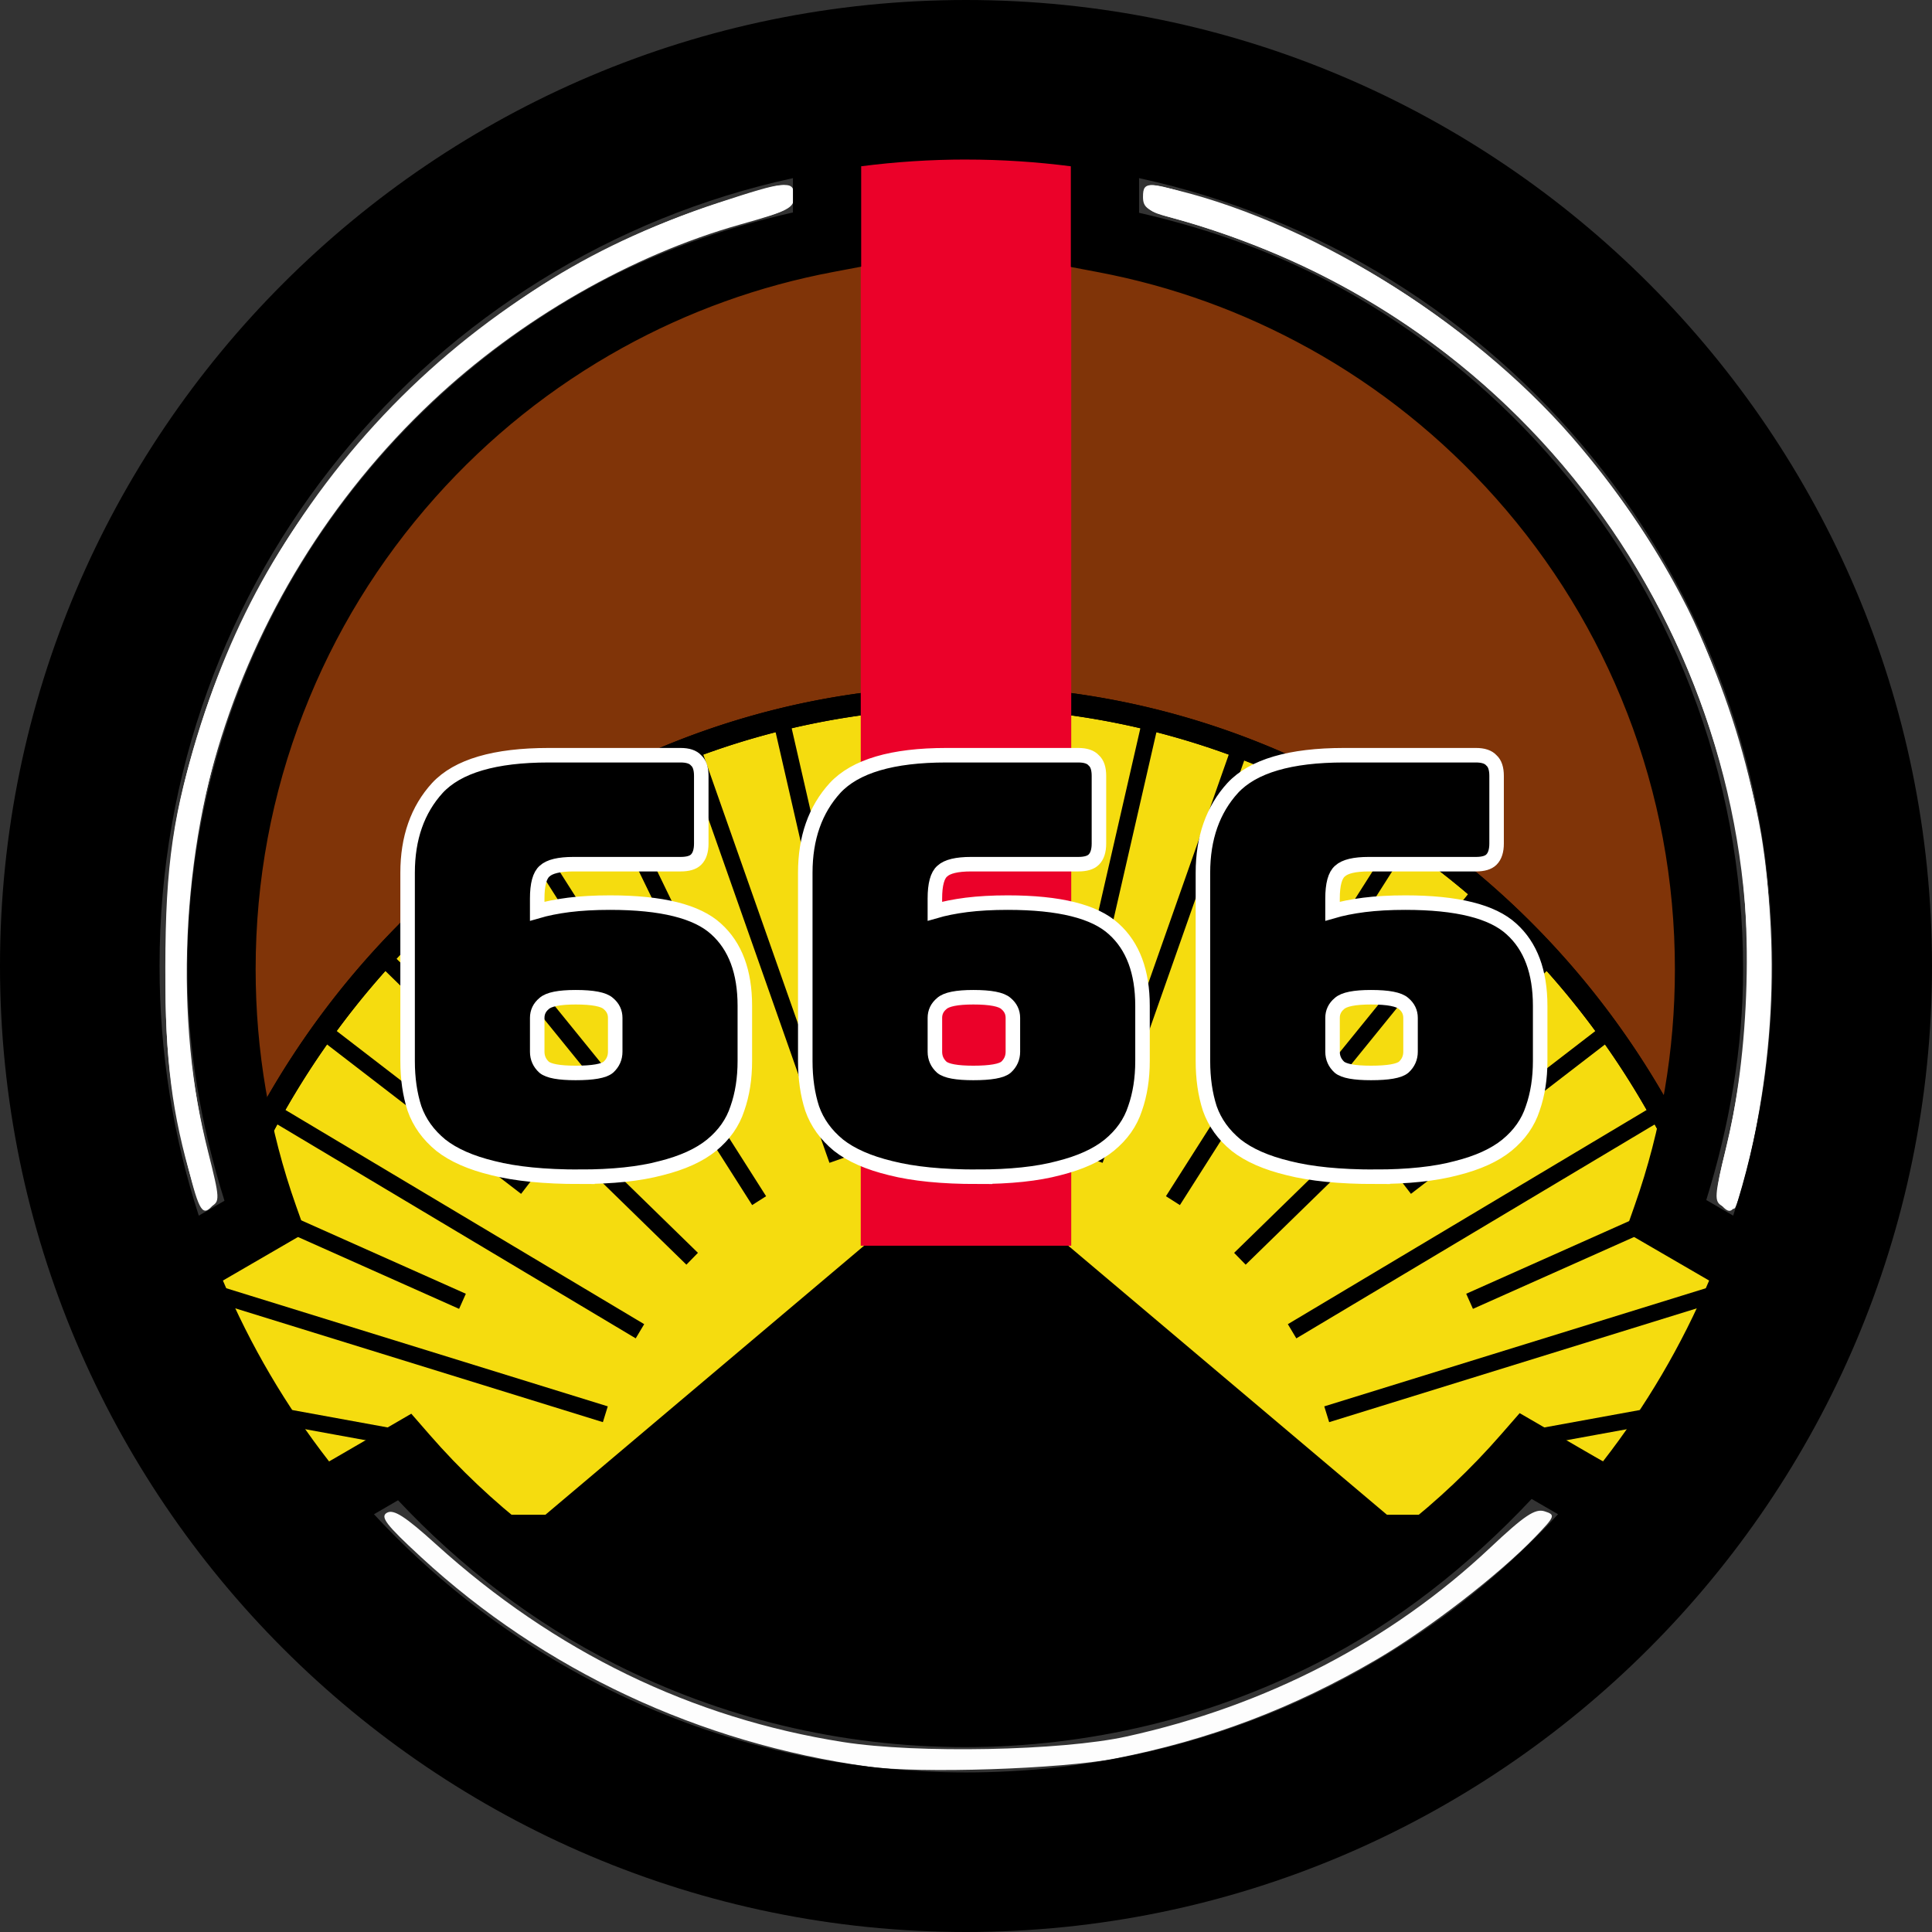
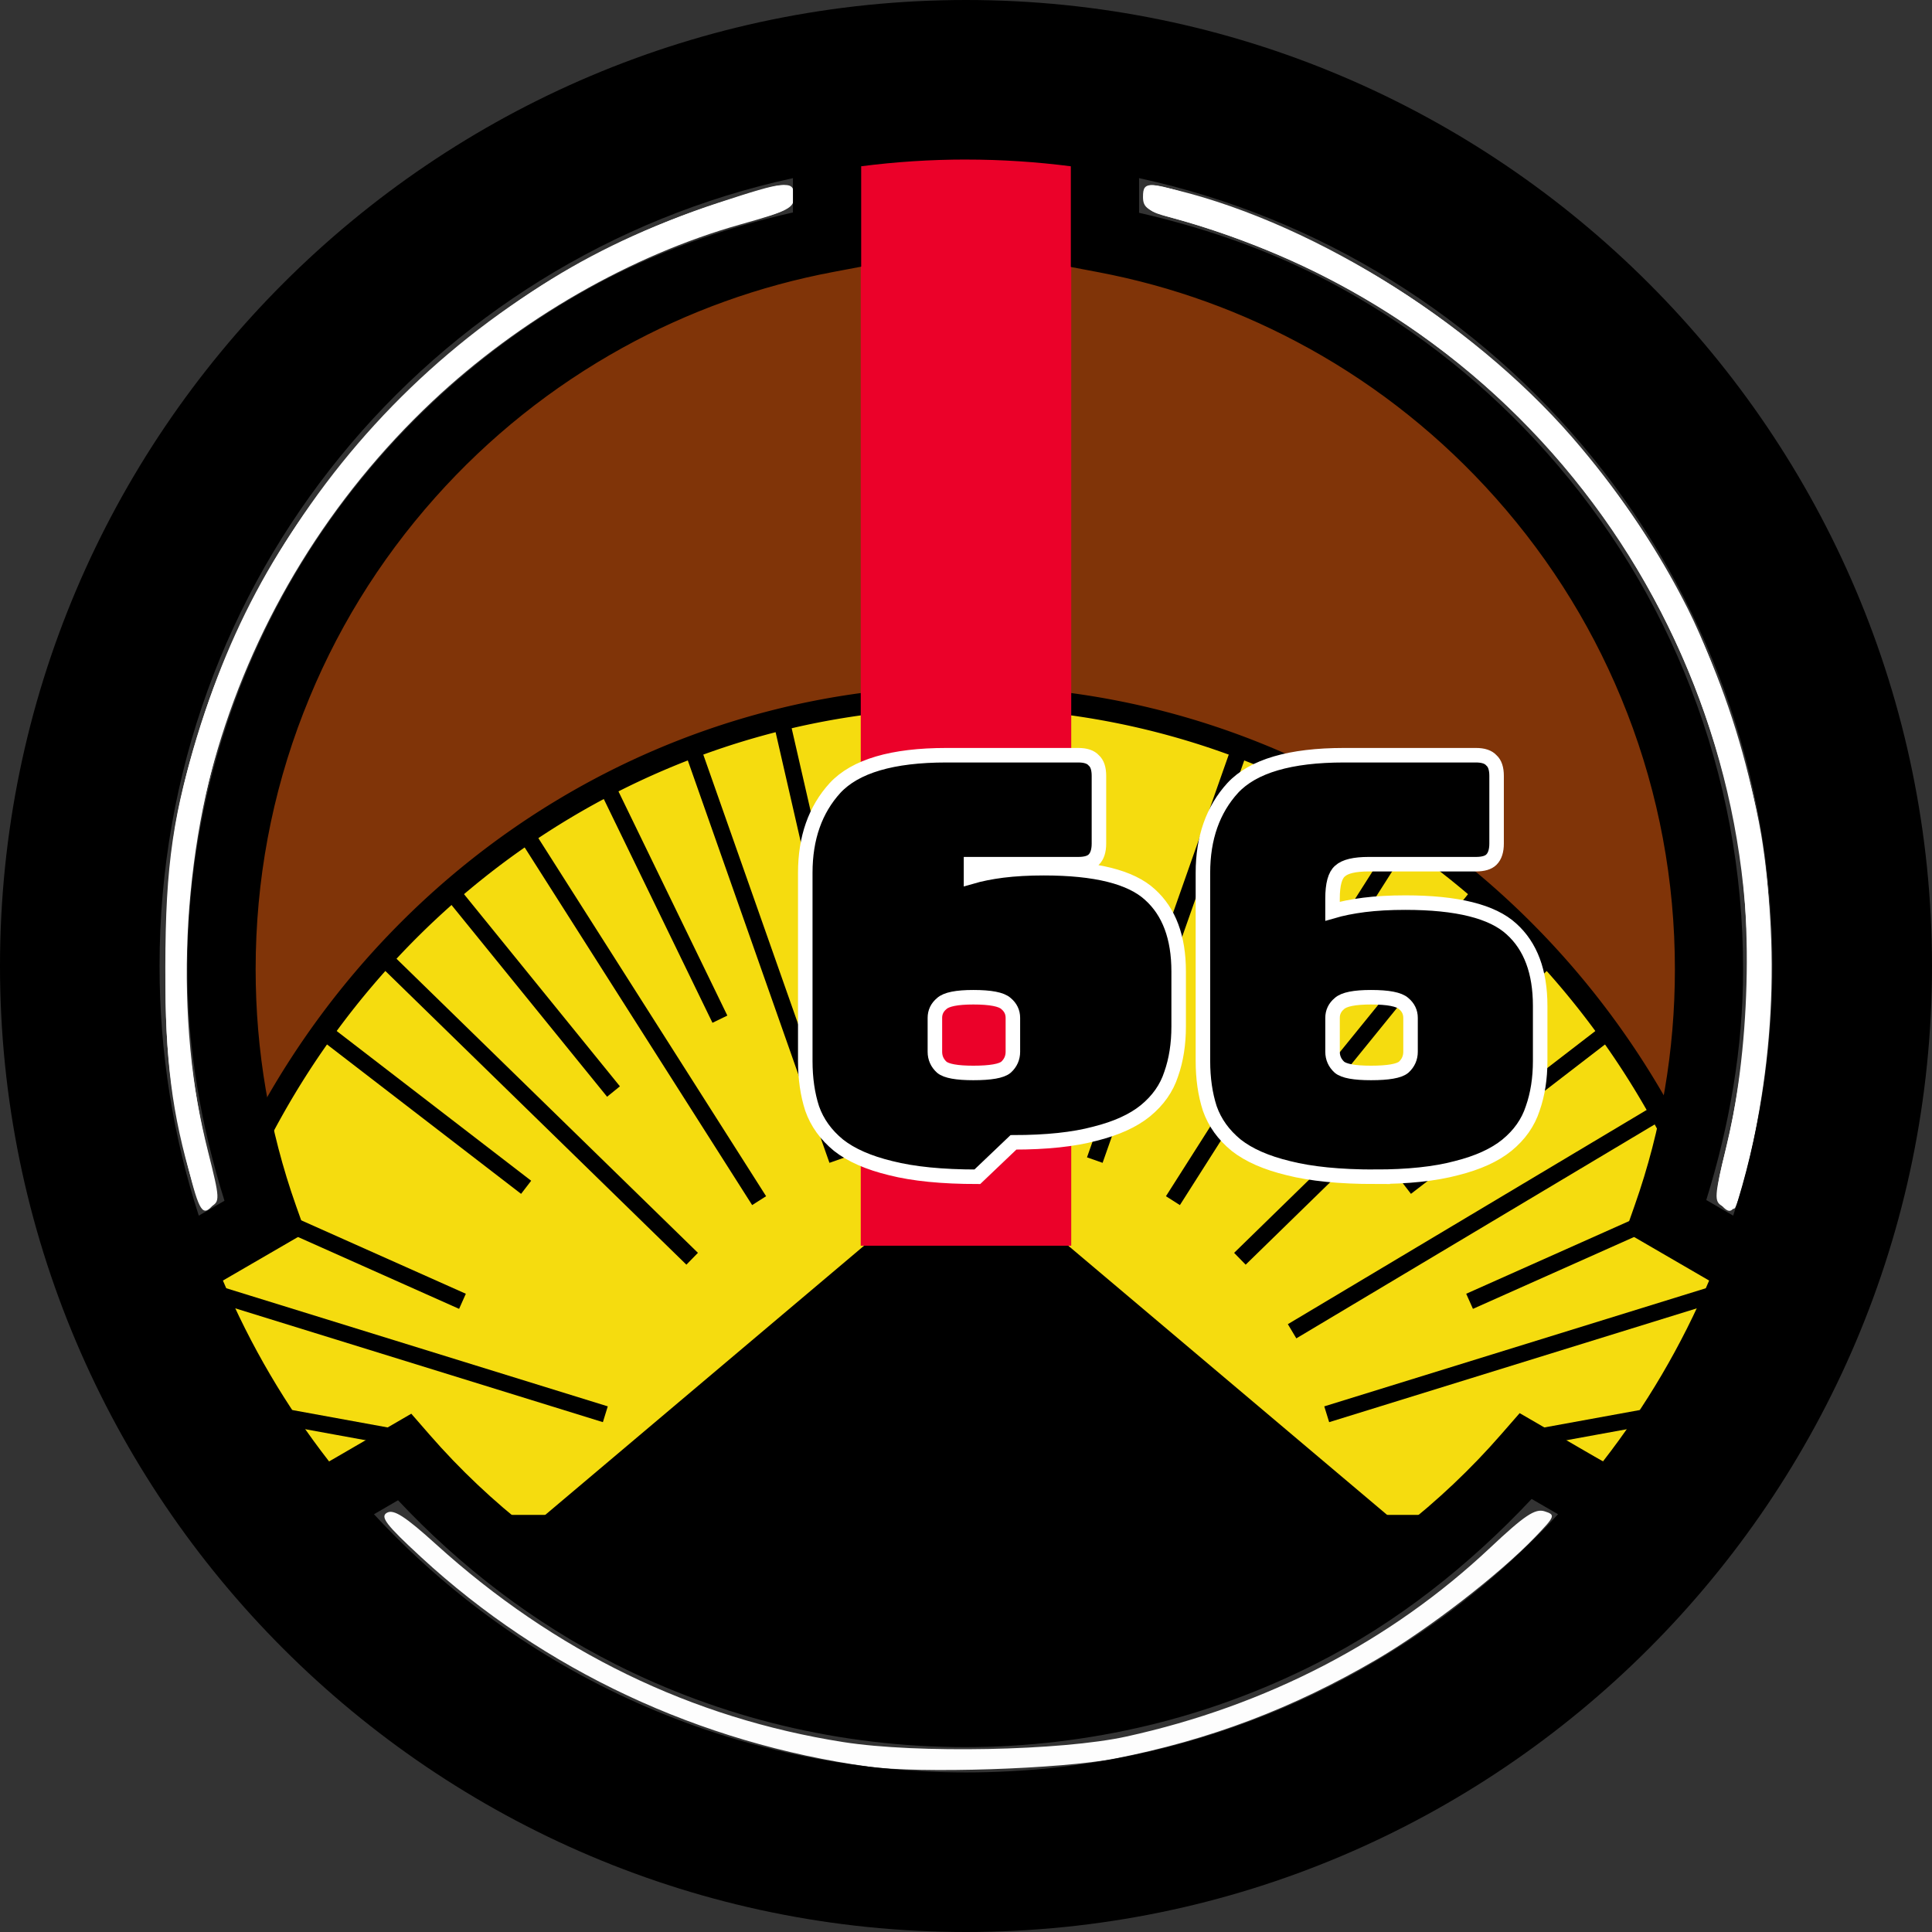
<svg xmlns="http://www.w3.org/2000/svg" id="svg9950" version="1.1" viewBox="0 0 133.098 133.098" height="133.098mm" width="133.098mm">
  <rect x="0" y="0" width="133.098" height="133.098" fill="#333333" stroke="none" />
  <defs id="defs9944">
    <clipPath id="clipPath64267" clipPathUnits="userSpaceOnUse">
      <path id="path64269" d="m -164.474,618.919 c -24.939,-6.193 -47.34,-26.666 -65.222,-59.609 -3.711,-6.836 -6.955,-12.43 -7.209,-12.43 -0.254,0 -3.141,2.763 -6.416,6.139 -3.275,3.377 -6.074,6.139 -6.22,6.139 -1.042,0 -15.89,-44.971 -15.89,-48.127 0,-0.35 2.8,-3.58 6.222,-7.179 3.422,-3.598 6.278,-6.612 6.347,-6.698 0.069,-0.085 -0.957,-6.069 -2.28,-13.296 -4.056,-22.161 -5.425,-41.318 -4.913,-68.755 0.35,-18.758 0.915,-27.191 2.586,-38.585 6.957,-47.439 20.741,-84.329 42.295,-113.196 11.652,-15.605 29.622,-29.78 43.503,-34.316 l 5.793,-1.893 v -14.097 -14.097 l 5.275,-0.986 c 6.669,-1.247 16.147,-1.243 21.973,0.008 l 4.506,0.968 v 14.367 c 0,13.066 0.147,14.367 1.623,14.367 3.418,0 18.349,7.875 25.748,13.578 29.524,22.763 51.861,66.562 61.842,121.265 6.907,37.853 6.933,82.125 0.07,120.288 -1.393,7.749 -2.452,14.19 -2.353,14.314 0.099,0.124 2.981,3.12 6.403,6.658 3.422,3.538 6.222,6.765 6.222,7.171 0,2.278 -6.859,24.714 -10.88,35.589 l -4.686,12.673 -6.652,-6.447 -6.652,-6.447 -6.333,11.922 c -15.077,28.385 -34.658,48.48 -55.687,57.148 -10.388,4.282 -29.198,5.999 -39.016,3.561 z" style="fill:#0b45a1;fill-opacity:1;fill-rule:evenodd;stroke:none;stroke-width:2.169;stroke-linecap:round;paint-order:stroke fill markers" />
    </clipPath>
    <clipPath id="clipPath64271" clipPathUnits="userSpaceOnUse">
      <path id="path64273" d="m -164.328,233.739 c -24.682,6.194 -46.853,26.67 -64.551,59.618 -3.673,6.837 -6.883,12.432 -7.135,12.432 -0.251,0 -3.109,-2.763 -6.35,-6.14 -3.241,-3.377 -6.011,-6.14 -6.156,-6.14 -1.031,0 -15.726,44.978 -15.726,48.135 0,0.35 2.771,3.581 6.158,7.18 3.387,3.599 6.214,6.613 6.282,6.699 0.068,0.085 -0.948,6.07 -2.257,13.298 -4.014,22.164 -5.369,41.324 -4.862,68.766 0.346,18.761 0.906,27.196 2.56,38.591 6.886,47.447 20.528,84.343 41.86,113.214 11.532,15.607 29.317,29.784 43.055,34.321 l 5.733,1.893 v 14.099 14.099 l 5.221,0.986 c 6.601,1.247 15.981,1.243 21.747,-0.008 l 4.459,-0.968 v -14.369 c 0,-13.068 0.145,-14.369 1.606,-14.369 3.382,0 18.161,-7.876 25.483,-13.581 29.22,-22.766 51.327,-66.573 61.206,-121.284 6.836,-37.859 6.861,-82.138 0.069,-120.307 -1.379,-7.75 -2.427,-14.193 -2.329,-14.316 0.098,-0.124 2.95,-3.12 6.337,-6.659 3.387,-3.539 6.158,-6.766 6.158,-7.172 0,-2.278 -6.788,-24.718 -10.768,-35.595 l -4.638,-12.675 -6.584,6.448 -6.584,6.448 -6.267,-11.924 c -14.922,-28.389 -34.302,-48.487 -55.114,-57.157 -10.281,-4.283 -28.898,-6 -38.615,-3.562 z" style="fill:#0b45a1;fill-opacity:1;fill-rule:evenodd;stroke:none;stroke-width:2.158;stroke-linecap:round;paint-order:stroke fill markers" />
    </clipPath>
    <clipPath id="clipPath64275" clipPathUnits="userSpaceOnUse">
      <path id="path64277" d="m 117.128,188.702 c -11.8,-1.638 -22.399,-7.055 -30.861,-15.771 -1.756,-1.809 -3.291,-3.289 -3.411,-3.289 -0.12,0 -1.486,0.731 -3.036,1.624 -1.55,0.893 -2.874,1.624 -2.943,1.624 -0.493,0 -7.519,-11.899 -7.519,-12.734 0,-0.093 1.325,-0.947 2.944,-1.899 1.619,-0.952 2.971,-1.75 3.003,-1.772 0.033,-0.023 -0.453,-1.606 -1.079,-3.518 -1.919,-5.863 -2.567,-10.932 -2.324,-18.191 0.166,-4.963 0.433,-7.194 1.224,-10.209 3.292,-12.552 9.814,-22.312 20.012,-29.95 5.513,-4.129 14.016,-7.879 20.584,-9.079 l 2.741,-0.501 v -3.73 -3.73 l 2.496,-0.261 c 3.156,-0.33 7.64,-0.329 10.397,0.002 l 2.132,0.256 v 3.801 c 0,3.457 0.07,3.801 0.768,3.801 1.617,0 8.682,2.083 12.183,3.593 13.97,6.023 24.539,17.611 29.261,32.085 3.268,10.015 3.28,21.729 0.033,31.826 -0.659,2.05 -1.16,3.755 -1.113,3.787 0.047,0.033 1.41,0.825 3.03,1.762 1.619,0.936 2.944,1.79 2.944,1.897 0,0.603 -3.245,6.539 -5.148,9.416 l -2.217,3.353 -3.147,-1.706 -3.147,-1.706 -2.996,3.154 c -7.134,7.51 -16.399,12.827 -26.349,15.12 -4.915,1.133 -13.816,1.587 -18.461,0.942 z" style="fill:#0b45a1;fill-opacity:1;fill-rule:evenodd;stroke:none;stroke-width:0.767;stroke-linecap:round;paint-order:stroke fill markers" />
    </clipPath>
    <clipPath id="clipPath64301" clipPathUnits="userSpaceOnUse">
      <path id="path64303" d="m 117.128,187.909 c -11.8,-1.584 -22.399,-6.821 -30.861,-15.248 -1.756,-1.749 -3.291,-3.18 -3.411,-3.18 -0.12,0 -1.486,0.707 -3.036,1.57 -1.55,0.864 -2.874,1.57 -2.943,1.57 -0.493,0 -7.519,-11.504 -7.519,-12.311 0,-0.089 1.325,-0.916 2.944,-1.836 1.619,-0.92 2.971,-1.691 3.003,-1.713 0.033,-0.022 -0.453,-1.552 -1.079,-3.401 -1.919,-5.669 -2.567,-10.569 -2.324,-17.588 0.166,-4.798 0.433,-6.956 1.224,-9.87 3.292,-12.135 9.814,-21.572 20.012,-28.956 5.513,-3.992 14.016,-7.618 20.584,-8.778 l 2.741,-0.484 v -3.606 -3.606 l 2.496,-0.252 c 3.156,-0.319 7.64,-0.318 10.397,0.002 l 2.132,0.248 v 3.675 c 0,3.342 0.07,3.675 0.768,3.675 1.617,0 8.682,2.014 12.183,3.473 13.97,5.823 24.539,17.027 29.261,31.02 3.268,9.683 3.28,21.008 0.033,30.77 -0.659,1.982 -1.16,3.63 -1.113,3.662 0.047,0.032 1.41,0.798 3.03,1.703 1.619,0.905 2.944,1.73 2.944,1.834 0,0.583 -3.245,6.322 -5.148,9.104 l -2.217,3.242 -3.147,-1.649 -3.147,-1.649 -2.996,3.05 c -7.134,7.261 -16.399,12.401 -26.349,14.619 -4.915,1.095 -13.816,1.535 -18.461,0.911 z" style="fill:#0b45a1;fill-opacity:1;fill-rule:evenodd;stroke:none;stroke-width:0.755;stroke-linecap:round;paint-order:stroke fill markers" />
    </clipPath>
  </defs>
  <g transform="translate(-57.427,-70.189)" id="layer1">
-     <path transform="matrix(0.265,0,0,0.265,57.427,70.189)" id="path901" d="" style="fill:#ffffff;fill-opacity:0.992;fill-rule:evenodd;stroke-width:5.399" />
    <path transform="matrix(0.265,0,0,0.265,57.427,70.189)" id="path940" d="m 225.714,459.257 c -43.865,-6.088 -84.333,-25.036 -116.194,-54.403 -9.14,-8.425 -10.776,-10.552 -8.914,-11.593 1.738,-0.973 4.768,0.979 12.765,8.221 30.82,27.914 66.482,45.225 105.894,51.405 19.138,3.001 56.728,2.26 73.592,-1.45 36.423,-8.013 68.678,-24.753 94.504,-49.047 8.956,-8.425 11.722,-10.278 14.175,-9.499 2.898,0.92 2.777,1.25 -2.459,6.697 -9.413,9.794 -27.708,23.926 -41.177,31.808 -21.703,12.7 -43.491,20.953 -68.007,25.758 -14.071,2.758 -50.792,3.961 -64.18,2.103 z" style="fill:#ffffff;fill-opacity:0.992;fill-rule:evenodd;stroke-width:5.399" />
    <path transform="matrix(0.265,0,0,0.265,57.427,70.189)" id="path979" d="m 447.253,312.99 c -1.287,-1.551 -1.019,-4.568 1.172,-13.214 6.593,-26.009 7.56,-61.935 2.339,-86.919 -16.022,-76.671 -70.564,-135.233 -145.302,-156.012 -7.107,-1.976 -8.321,-2.8 -8.321,-5.651 0,-4.369 1.288,-4.265 18.945,1.518 52.673,17.254 97.837,56.125 122.724,105.622 7.698,15.31 16.162,41.414 19.07,58.808 4.493,26.884 2.618,63.862 -4.546,89.643 -2.385,8.584 -3.317,9.535 -6.081,6.205 z" style="fill:#ffffff;fill-opacity:0.992;fill-rule:evenodd;stroke-width:5.399" />
    <path transform="matrix(0.265,0,0,0.265,57.427,70.189)" id="path1135" d="m 48.851,303.214 c -5.142,-20.694 -6.401,-34.082 -5.587,-59.392 0.593,-18.416 1.579,-27.262 4.346,-38.981 16.976,-71.892 69.498,-129.309 139.159,-152.128 17.674,-5.79 18.945,-5.89 18.945,-1.496 0,2.942 -1.198,3.678 -9.643,5.922 C 133.544,73.756 80.709,123.38 59.374,185.529 47.031,221.484 45.122,265.09 54.325,300.866 c 1.943,7.553 2.259,10.943 1.147,12.283 -2.767,3.334 -3.656,2 -6.621,-9.935 z" style="fill:#ffffff;fill-opacity:0.992;fill-rule:evenodd;stroke-width:5.399" />
    <path id="path1016" d="m 117.102,189.112 c -11.8,-1.638 -22.399,-7.055 -30.861,-15.771 -1.756,-1.809 -3.291,-3.289 -3.411,-3.289 -0.12,0 -1.486,0.731 -3.036,1.624 -1.55,0.893 -2.874,1.624 -2.943,1.624 -0.493,0 -7.519,-11.899 -7.519,-12.734 0,-0.093 1.325,-0.947 2.944,-1.899 1.619,-0.952 2.971,-1.75 3.003,-1.772 0.033,-0.023 -0.453,-1.606 -1.079,-3.518 -1.919,-5.863 -2.567,-10.932 -2.324,-18.191 0.166,-4.963 0.433,-7.194 1.224,-10.209 3.292,-12.552 9.814,-22.312 20.012,-29.95 5.513,-4.129 14.016,-7.879 20.584,-9.079 l 2.741,-0.501 V 81.717 77.987 l 2.496,-0.261 c 3.156,-0.33 7.64,-0.329 10.397,0.002 l 2.132,0.256 v 3.801 c 0,3.457 0.07,3.801 0.768,3.801 1.617,0 8.682,2.084 12.183,3.593 13.97,6.023 24.539,17.611 29.261,32.085 3.268,10.015 3.28,21.729 0.033,31.826 -0.659,2.05 -1.16,3.755 -1.113,3.787 0.047,0.033 1.41,0.825 3.03,1.762 1.619,0.936 2.944,1.79 2.944,1.897 0,0.603 -3.245,6.539 -5.148,9.416 l -2.217,3.353 -3.147,-1.706 -3.147,-1.706 -2.996,3.154 c -7.134,7.51 -16.399,12.827 -26.349,15.12 -4.915,1.133 -13.816,1.587 -18.461,0.942 z" style="opacity:1;fill:#0b45a1;fill-rule:evenodd;stroke:none;stroke-width:0.767;stroke-linecap:round;paint-order:stroke fill markers;fill-opacity:1" />
    <path id="path1016-7" d="m 117.128,188.702 c -11.8,-1.584 -22.399,-6.821 -30.861,-15.248 -1.756,-1.749 -3.291,-3.18 -3.411,-3.18 -0.12,0 -1.486,0.707 -3.036,1.57 -1.55,0.864 -2.874,1.57 -2.943,1.57 -0.493,0 -7.519,-11.504 -7.519,-12.311 0,-0.089 1.325,-0.916 2.944,-1.836 1.619,-0.92 2.971,-1.691 3.003,-1.713 0.033,-0.022 -0.453,-1.552 -1.079,-3.401 -1.919,-5.669 -2.567,-10.569 -2.324,-17.588 0.166,-4.798 0.433,-6.956 1.224,-9.87 3.292,-12.135 9.814,-21.572 20.012,-28.956 5.513,-3.992 14.016,-7.618 20.584,-8.778 l 2.741,-0.484 v -3.606 -3.606 l 2.496,-0.252 c 3.156,-0.319 7.64,-0.318 10.397,0.002 l 2.132,0.248 v 3.675 c 0,3.342 0.07,3.675 0.768,3.675 1.617,0 8.682,2.014 12.183,3.473 13.97,5.823 24.539,17.027 29.261,31.02 3.268,9.683 3.28,21.008 0.033,30.77 -0.659,1.982 -1.16,3.63 -1.113,3.662 0.047,0.032 1.41,0.798 3.03,1.703 1.619,0.905 2.944,1.73 2.944,1.834 0,0.583 -3.245,6.322 -5.148,9.104 l -2.217,3.242 -3.147,-1.649 -3.147,-1.649 -2.996,3.05 c -7.134,7.261 -16.399,12.401 -26.349,14.619 -4.915,1.095 -13.816,1.535 -18.461,0.911 z" style="fill:#803408;fill-opacity:1;fill-rule:evenodd;stroke:none;stroke-width:0.755;stroke-linecap:round;paint-order:stroke fill markers" />
    <path clip-path="url(#clipPath64301)" d="m 68.754,175.313 a 55.223,57.103 0 0 1 55.223,-57.103 55.223,57.103 0 0 1 55.223,57.103 h -55.223 z" id="path3376" style="display:inline;overflow:visible;visibility:visible;opacity:1;fill:#f5dc0f;fill-opacity:1;fill-rule:evenodd;stroke:#000000;stroke-width:1.525;stroke-linecap:round;stroke-linejoin:round;stroke-miterlimit:4;stroke-dasharray:none;stroke-dashoffset:0;stroke-opacity:1;marker:none;marker-start:none;marker-mid:none;marker-end:none;enable-background:accumulate" />
    <rect y="118.21" x="122.325" height="18.036" width="3.305" id="rect3382" style="display:inline;overflow:visible;visibility:visible;fill:#c70f2e;fill-opacity:1;fill-rule:evenodd;stroke:none;stroke-width:7.467;stroke-linecap:round;stroke-linejoin:round;stroke-miterlimit:4;stroke-dasharray:none;stroke-dashoffset:0;stroke-opacity:1;marker:none;marker-start:none;marker-mid:none;marker-end:none;enable-background:accumulate" />
    <path id="path3412" d="M 123.977,118.21 V 136.246" style="fill:none;fill-rule:evenodd;stroke:#000000;stroke-width:1.139;stroke-linecap:butt;stroke-linejoin:miter;stroke-miterlimit:4;stroke-dasharray:none;stroke-opacity:1" />
    <path id="path3440" d="m 130.399,118.502 -3.411,30.171" style="fill:none;fill-rule:evenodd;stroke:#000000;stroke-width:1.139;stroke-linecap:butt;stroke-linejoin:miter;stroke-miterlimit:4;stroke-dasharray:none;stroke-opacity:1" />
-     <path style="fill:none;fill-rule:evenodd;stroke:#000000;stroke-width:1.139;stroke-linecap:butt;stroke-linejoin:miter;stroke-miterlimit:4;stroke-dasharray:none;stroke-opacity:1" d="m 136.712,119.749 -4.022,17.55" id="path3451" />
    <path style="fill:none;fill-rule:evenodd;stroke:#000000;stroke-width:1.139;stroke-linecap:butt;stroke-linejoin:miter;stroke-miterlimit:4;stroke-dasharray:none;stroke-opacity:1" d="m 142.896,121.565 -10.047,28.544" id="path3453" />
    <path id="path3459" d="m 148.761,124.284 -7.828,16.118" style="fill:none;fill-rule:evenodd;stroke:#000000;stroke-width:1.139;stroke-linecap:butt;stroke-linejoin:miter;stroke-miterlimit:4;stroke-dasharray:none;stroke-opacity:1" />
    <path id="path3461" d="m 154.373,127.525 -16.142,25.379" style="fill:none;fill-rule:evenodd;stroke:#000000;stroke-width:1.139;stroke-linecap:butt;stroke-linejoin:miter;stroke-miterlimit:4;stroke-dasharray:none;stroke-opacity:1" />
    <path style="fill:none;fill-rule:evenodd;stroke:#000000;stroke-width:1.139;stroke-linecap:butt;stroke-linejoin:miter;stroke-miterlimit:4;stroke-dasharray:none;stroke-opacity:1" d="m 159.473,131.569 -11.211,13.817" id="path3467" />
    <path style="fill:none;fill-rule:evenodd;stroke:#000000;stroke-width:1.139;stroke-linecap:butt;stroke-linejoin:miter;stroke-miterlimit:4;stroke-dasharray:none;stroke-opacity:1" d="m 164.212,136.061 -21.367,20.846" id="path3469" />
    <path id="path3475" d="M 168.272,141.213 154.282,151.983" style="fill:none;fill-rule:evenodd;stroke:#000000;stroke-width:1.139;stroke-linecap:butt;stroke-linejoin:miter;stroke-miterlimit:4;stroke-dasharray:none;stroke-opacity:1" />
    <path id="path3477" d="m 171.881,146.713 -25.44,15.189" style="fill:none;fill-rule:evenodd;stroke:#000000;stroke-width:1.139;stroke-linecap:butt;stroke-linejoin:miter;stroke-miterlimit:4;stroke-dasharray:none;stroke-opacity:1" />
    <path style="fill:none;fill-rule:evenodd;stroke:#000000;stroke-width:1.139;stroke-linecap:butt;stroke-linejoin:miter;stroke-miterlimit:4;stroke-dasharray:none;stroke-opacity:1" d="m 174.684,152.694 -16.016,7.144" id="path3483" />
    <path style="fill:none;fill-rule:evenodd;stroke:#000000;stroke-width:1.139;stroke-linecap:butt;stroke-linejoin:miter;stroke-miterlimit:4;stroke-dasharray:none;stroke-opacity:1" d="m 176.968,158.907 -28.142,8.713" id="path3485" />
    <path id="path3491" d="m 178.361,166.454 -17.177,3.133" style="fill:none;fill-rule:evenodd;stroke:#000000;stroke-width:1.139;stroke-linecap:butt;stroke-linejoin:miter;stroke-miterlimit:4;stroke-dasharray:none;stroke-opacity:1" />
    <path style="fill:none;fill-rule:evenodd;stroke:#000000;stroke-width:1.139;stroke-linecap:butt;stroke-linejoin:miter;stroke-miterlimit:4;stroke-dasharray:none;stroke-opacity:1" d="m 111.242,119.749 4.022,17.55" id="path3507" />
    <path style="fill:none;fill-rule:evenodd;stroke:#000000;stroke-width:1.139;stroke-linecap:butt;stroke-linejoin:miter;stroke-miterlimit:4;stroke-dasharray:none;stroke-opacity:1" d="m 117.556,118.502 3.41,30.171" id="path3509" />
    <path id="path3515" d="m 99.194,124.284 7.828,16.118" style="fill:none;fill-rule:evenodd;stroke:#000000;stroke-width:1.139;stroke-linecap:butt;stroke-linejoin:miter;stroke-miterlimit:4;stroke-dasharray:none;stroke-opacity:1" />
    <path id="path3517" d="m 105.059,121.564 10.047,28.545" style="fill:none;fill-rule:evenodd;stroke:#000000;stroke-width:1.139;stroke-linecap:butt;stroke-linejoin:miter;stroke-miterlimit:4;stroke-dasharray:none;stroke-opacity:1" />
    <path style="fill:none;fill-rule:evenodd;stroke:#000000;stroke-width:1.139;stroke-linecap:butt;stroke-linejoin:miter;stroke-miterlimit:4;stroke-dasharray:none;stroke-opacity:1" d="m 88.481,131.569 11.211,13.817" id="path3523" />
    <path style="fill:none;fill-rule:evenodd;stroke:#000000;stroke-width:1.139;stroke-linecap:butt;stroke-linejoin:miter;stroke-miterlimit:4;stroke-dasharray:none;stroke-opacity:1" d="m 93.582,127.524 16.142,25.379" id="path3525" />
    <path id="path3531" d="m 79.682,141.213 13.991,10.771" style="fill:none;fill-rule:evenodd;stroke:#000000;stroke-width:1.139;stroke-linecap:butt;stroke-linejoin:miter;stroke-miterlimit:4;stroke-dasharray:none;stroke-opacity:1" />
    <path id="path3533" d="m 83.744,136.06 21.367,20.846" style="fill:none;fill-rule:evenodd;stroke:#000000;stroke-width:1.139;stroke-linecap:butt;stroke-linejoin:miter;stroke-miterlimit:4;stroke-dasharray:none;stroke-opacity:1" />
    <path style="fill:none;fill-rule:evenodd;stroke:#000000;stroke-width:1.139;stroke-linecap:butt;stroke-linejoin:miter;stroke-miterlimit:4;stroke-dasharray:none;stroke-opacity:1" d="m 73.271,152.694 16.016,7.144" id="path3539" />
-     <path style="fill:none;fill-rule:evenodd;stroke:#000000;stroke-width:1.139;stroke-linecap:butt;stroke-linejoin:miter;stroke-miterlimit:4;stroke-dasharray:none;stroke-opacity:1" d="m 76.074,146.712 25.44,15.189" id="path3541" />
    <path id="path3547" d="m 69.593,166.454 17.177,3.133" style="fill:none;fill-rule:evenodd;stroke:#000000;stroke-width:1.139;stroke-linecap:butt;stroke-linejoin:miter;stroke-miterlimit:4;stroke-dasharray:none;stroke-opacity:1" />
    <path id="path3549" d="m 70.987,158.906 28.142,8.713" style="fill:none;fill-rule:evenodd;stroke:#000000;stroke-width:1.139;stroke-linecap:butt;stroke-linejoin:miter;stroke-miterlimit:4;stroke-dasharray:none;stroke-opacity:1" />
-     <path clip-path="url(#clipPath64275)" d="m 68.754,175.313 a 55.223,57.103 0 0 1 55.223,-57.103 55.223,57.103 0 0 1 55.223,57.103 h -55.223 z" style="display:inline;overflow:visible;visibility:visible;opacity:1;fill:none;fill-opacity:1;fill-rule:evenodd;stroke:#000000;stroke-width:1.525;stroke-linecap:round;stroke-linejoin:round;stroke-miterlimit:4;stroke-dasharray:none;stroke-dashoffset:0;stroke-opacity:1;marker:none;marker-start:none;marker-mid:none;marker-end:none;enable-background:accumulate" id="path3615" />
    <path transform="matrix(0.265,0,0,0.265,57.427,70.189)" id="path1055" d="m 50.054,307.593 c -5.393,-18.159 -7.106,-31.761 -7.073,-56.164 0.036,-26.881 2.018,-40.256 9.413,-63.52 10.294,-32.383 26.231,-58.143 51.799,-83.724 25.935,-25.948 50.557,-41.143 84.038,-51.863 16.763,-5.367 18.197,-5.46 18.197,-1.18 0,2.935 -1.482,3.702 -13.912,7.196 C 164.083,66.33 135.126,82.959 112.417,104.336 58.988,154.631 36.532,229.75 54.096,299.421 c 3.089,12.252 3.124,12.963 0.709,14.255 -2.192,1.173 -2.845,0.338 -4.752,-6.083 z" style="opacity:1;fill:#ffffff;fill-rule:evenodd;stroke:none;stroke-width:2.7;stroke-linecap:round;paint-order:stroke fill markers" />
    <path clip-path="url(#clipPath64271)" transform="matrix(0.478,0,0,-0.233,195.688,241.153)" d="M -43.427,206.327 -150,390.918 -256.573,206.327 Z" id="path27875" style="opacity:1;fill:#000000;fill-rule:evenodd;stroke:none;stroke-width:3.78;stroke-linecap:round;stroke-opacity:1;paint-order:stroke fill markers" />
    <path transform="matrix(0.265,0,0,0.265,57.427,70.189)" id="path1094" d="m 447.659,313.489 c -2.059,-1.152 -1.96,-2.596 1.024,-14.942 21.983,-90.932 -21.986,-185.354 -105.956,-227.534 -11.27,-5.661 -27.293,-11.687 -38.799,-14.591 -5.148,-1.299 -6.071,-2.085 -6.071,-5.162 0,-3.35 0.357,-3.552 4.643,-2.618 36.573,7.972 79.524,34.289 106.282,65.122 44.961,51.807 61.742,120.067 46.044,187.295 -1.604,6.868 -3.359,12.762 -3.902,13.097 -0.542,0.335 -2.012,0.035 -3.265,-0.666 z" style="opacity:1;fill:#ffffff;fill-rule:evenodd;stroke:none;stroke-width:2.7;stroke-linecap:round;paint-order:stroke fill markers" />
    <path transform="matrix(0.265,0,0,0.265,57.427,70.189)" id="path1133" d="" style="opacity:1;fill:#ffffff;fill-rule:evenodd;stroke:none;stroke-width:2.7;stroke-linecap:round;paint-order:stroke fill markers" />
    <rect y="80.702" x="116.726" height="75.306" width="14.5" id="rect5281" style="display:inline;overflow:visible;visibility:visible;fill:#eb0129;fill-opacity:1;fill-rule:evenodd;stroke:none;stroke-width:0.16;stroke-linecap:butt;stroke-linejoin:miter;stroke-miterlimit:4;stroke-dasharray:none;stroke-dashoffset:0;stroke-opacity:1;marker:none;marker-start:none;marker-mid:none;marker-end:none;enable-background:accumulate" />
    <g id="text2534" style="font-size:39.511px;line-height:1.25;font-family:'MS UI Gothic';-inkscape-font-specification:'MS UI Gothic';letter-spacing:0px;stroke:#ffffff;stroke-width:1;stroke-miterlimit:4;stroke-dasharray:none" aria-label="666">
-       <path id="path1702" style="font-style:normal;font-variant:normal;font-weight:normal;font-stretch:normal;font-size:39.511px;font-family:bungee;-inkscape-font-specification:bungee;stroke:#ffffff;stroke-width:1;stroke-miterlimit:4;stroke-dasharray:none" d="m 97.361,151.258 q -3.635,0 -5.966,-0.593 -2.292,-0.553 -3.596,-1.58 -1.304,-1.067 -1.818,-2.529 -0.474,-1.462 -0.474,-3.279 v -12.96 q 0,-3.596 2.055,-5.848 2.094,-2.252 7.665,-2.252 h 9.088 q 0.751,0 1.067,0.356 0.356,0.316 0.356,1.067 v 4.662 q 0,0.751 -0.356,1.106 -0.316,0.316 -1.067,0.316 h -7.389 q -1.462,0 -1.976,0.474 -0.514,0.435 -0.514,1.897 v 0.869 q 0.948,-0.277 2.173,-0.435 1.264,-0.158 2.845,-0.158 5.334,0 7.31,1.818 1.976,1.778 1.976,5.294 v 3.793 q 0,1.818 -0.514,3.279 -0.474,1.462 -1.778,2.529 -1.264,1.027 -3.477,1.58 -2.213,0.593 -5.611,0.593 z m -2.924,-10.945 v 2.331 q 0,0.632 0.474,1.067 0.474,0.395 2.173,0.395 1.778,0 2.252,-0.395 0.474,-0.435 0.474,-1.067 v -2.331 q 0,-0.593 -0.474,-0.988 -0.474,-0.435 -2.252,-0.435 -1.699,0 -2.173,0.435 -0.474,0.395 -0.474,0.988 z" />
-       <path id="path1704" style="font-style:normal;font-variant:normal;font-weight:normal;font-stretch:normal;font-size:39.511px;font-family:bungee;-inkscape-font-specification:bungee;stroke:#ffffff;stroke-width:1;stroke-miterlimit:4;stroke-dasharray:none" d="m 124.757,151.258 q -3.635,0 -5.966,-0.593 -2.292,-0.553 -3.596,-1.58 -1.304,-1.067 -1.818,-2.529 -0.474,-1.462 -0.474,-3.279 v -12.96 q 0,-3.596 2.055,-5.848 2.094,-2.252 7.665,-2.252 h 9.088 q 0.751,0 1.067,0.356 0.356,0.316 0.356,1.067 v 4.662 q 0,0.751 -0.356,1.106 -0.316,0.316 -1.067,0.316 h -7.389 q -1.462,0 -1.976,0.474 -0.514,0.435 -0.514,1.897 v 0.869 q 0.948,-0.277 2.173,-0.435 1.264,-0.158 2.845,-0.158 5.334,0 7.31,1.818 1.976,1.778 1.976,5.294 v 3.793 q 0,1.818 -0.514,3.279 -0.474,1.462 -1.778,2.529 -1.264,1.027 -3.477,1.58 -2.213,0.593 -5.611,0.593 z m -2.924,-10.945 v 2.331 q 0,0.632 0.474,1.067 0.474,0.395 2.173,0.395 1.778,0 2.252,-0.395 0.474,-0.435 0.474,-1.067 v -2.331 q 0,-0.593 -0.474,-0.988 -0.474,-0.435 -2.252,-0.435 -1.699,0 -2.173,0.435 -0.474,0.395 -0.474,0.988 z" />
+       <path id="path1704" style="font-style:normal;font-variant:normal;font-weight:normal;font-stretch:normal;font-size:39.511px;font-family:bungee;-inkscape-font-specification:bungee;stroke:#ffffff;stroke-width:1;stroke-miterlimit:4;stroke-dasharray:none" d="m 124.757,151.258 q -3.635,0 -5.966,-0.593 -2.292,-0.553 -3.596,-1.58 -1.304,-1.067 -1.818,-2.529 -0.474,-1.462 -0.474,-3.279 v -12.96 q 0,-3.596 2.055,-5.848 2.094,-2.252 7.665,-2.252 h 9.088 q 0.751,0 1.067,0.356 0.356,0.316 0.356,1.067 v 4.662 q 0,0.751 -0.356,1.106 -0.316,0.316 -1.067,0.316 h -7.389 v 0.869 q 0.948,-0.277 2.173,-0.435 1.264,-0.158 2.845,-0.158 5.334,0 7.31,1.818 1.976,1.778 1.976,5.294 v 3.793 q 0,1.818 -0.514,3.279 -0.474,1.462 -1.778,2.529 -1.264,1.027 -3.477,1.58 -2.213,0.593 -5.611,0.593 z m -2.924,-10.945 v 2.331 q 0,0.632 0.474,1.067 0.474,0.395 2.173,0.395 1.778,0 2.252,-0.395 0.474,-0.435 0.474,-1.067 v -2.331 q 0,-0.593 -0.474,-0.988 -0.474,-0.435 -2.252,-0.435 -1.699,0 -2.173,0.435 -0.474,0.395 -0.474,0.988 z" />
      <path id="path1706" style="font-style:normal;font-variant:normal;font-weight:normal;font-stretch:normal;font-size:39.511px;font-family:bungee;-inkscape-font-specification:bungee;stroke:#ffffff;stroke-width:1;stroke-miterlimit:4;stroke-dasharray:none" d="m 152.152,151.258 q -3.635,0 -5.966,-0.593 -2.292,-0.553 -3.596,-1.58 -1.304,-1.067 -1.818,-2.529 -0.474,-1.462 -0.474,-3.279 v -12.96 q 0,-3.596 2.055,-5.848 2.094,-2.252 7.665,-2.252 h 9.088 q 0.751,0 1.067,0.356 0.356,0.316 0.356,1.067 v 4.662 q 0,0.751 -0.356,1.106 -0.316,0.316 -1.067,0.316 h -7.389 q -1.462,0 -1.976,0.474 -0.514,0.435 -0.514,1.897 v 0.869 q 0.948,-0.277 2.173,-0.435 1.264,-0.158 2.845,-0.158 5.334,0 7.31,1.818 1.976,1.778 1.976,5.294 v 3.793 q 0,1.818 -0.514,3.279 -0.474,1.462 -1.778,2.529 -1.264,1.027 -3.477,1.58 -2.213,0.593 -5.611,0.593 z m -2.924,-10.945 v 2.331 q 0,0.632 0.474,1.067 0.474,0.395 2.173,0.395 1.778,0 2.252,-0.395 0.474,-0.435 0.474,-1.067 v -2.331 q 0,-0.593 -0.474,-0.988 -0.474,-0.435 -2.252,-0.435 -1.699,0 -2.173,0.435 -0.474,0.395 -0.474,0.988 z" />
    </g>
    <path id="circle1064" d="m 123.976,70.189 c -36.689,0 -66.549,29.86 -66.549,66.549 0,36.689 29.86,66.549 66.549,66.549 36.689,0 66.549,-29.86 66.549,-66.549 0,-36.689 -29.86,-66.549 -66.549,-66.549 z m 0,10.992 c 2.449,0 4.859,0.159 7.222,0.464 V 88.58 l 1.91,0.363 c 5.085,0.966 9.95,2.727 14.496,5.248 v -0.003 c 4.839,2.684 9.164,6.15 12.856,10.299 3.901,4.385 6.946,9.358 9.055,14.797 v 0.003 h 0.003 c 2.187,5.635 3.295,11.573 3.295,17.678 0,5.595 -0.933,11.053 -2.767,16.256 l -0.646,1.836 5.771,3.351 c -1.896,4.488 -4.366,8.671 -7.315,12.462 l -5.737,-3.328 -1.275,1.461 c -4.151,4.765 -9.285,8.778 -14.875,11.605 l -0.003,0.003 c -3.347,1.696 -6.891,3.002 -10.53,3.875 -3.748,0.901 -7.622,1.365 -11.514,1.365 -3.887,0 -7.76,-0.459 -11.498,-1.359 h -0.003 c -3.638,-0.874 -7.175,-2.178 -10.525,-3.869 -5.584,-2.822 -10.718,-6.822 -14.861,-11.578 l -1.274,-1.463 -5.663,3.289 c -2.95,-3.791 -5.419,-7.973 -7.315,-12.462 l 5.693,-3.304 -0.653,-1.838 c -1.847,-5.215 -2.785,-10.693 -2.785,-16.301 0,-6.113 1.107,-12.057 3.301,-17.698 h 0.003 v -0.003 c 2.115,-5.452 5.165,-10.426 9.08,-14.818 3.704,-4.155 8.035,-7.612 12.889,-10.297 4.552,-2.514 9.43,-4.267 14.529,-5.227 l 1.914,-0.362 v -6.917 c 2.364,-0.305 4.774,-0.464 7.223,-0.464 z m -11.922,1.279 v 2.365 c -4.885,1.109 -9.613,2.779 -14.016,5.211 l -0.003,0.003 c -5.313,2.939 -10.069,6.733 -14.123,11.281 -4.282,4.804 -7.635,10.272 -9.953,16.246 -2.404,6.182 -3.623,12.717 -3.623,19.399 0,5.461 0.946,10.797 2.555,15.945 l -1.769,1.027 c -1.753,-5.413 -2.704,-11.192 -2.704,-17.199 0,-26.654 18.643,-48.84 43.635,-54.277 z m 23.844,0 c 24.992,5.437 43.635,27.624 43.635,54.277 0,6.007 -0.95,11.787 -2.704,17.2 l -1.855,-1.077 c 1.597,-5.133 2.537,-10.449 2.537,-15.896 0,-6.675 -1.217,-13.203 -3.613,-19.377 v -0.003 c -2.311,-5.96 -5.658,-11.426 -9.925,-16.223 -4.04,-4.541 -8.787,-8.343 -14.088,-11.283 -4.397,-2.438 -9.112,-4.115 -13.986,-5.23 z m 27.045,90.992 1.818,1.055 c -10.138,10.946 -24.641,17.787 -40.785,17.787 -16.143,0 -30.647,-6.841 -40.785,-17.787 l 1.658,-0.963 c 4.293,4.578 9.364,8.459 14.928,11.27 v 0.003 c 3.669,1.853 7.548,3.284 11.545,4.244 4.103,0.988 8.344,1.488 12.6,1.488 4.264,0 8.504,-0.509 12.611,-1.496 3.997,-0.96 7.882,-2.391 11.555,-4.252 5.564,-2.815 10.562,-6.772 14.855,-11.348 z" style="color:#000000;font-style:normal;font-variant:normal;font-weight:normal;font-stretch:normal;font-size:medium;line-height:normal;font-family:sans-serif;font-variant-ligatures:normal;font-variant-position:normal;font-variant-caps:normal;font-variant-numeric:normal;font-variant-alternates:normal;font-feature-settings:normal;text-indent:0;text-align:start;text-decoration:none;text-decoration-line:none;text-decoration-style:solid;text-decoration-color:#000000;letter-spacing:normal;word-spacing:normal;text-transform:none;writing-mode:lr-tb;direction:ltr;text-orientation:mixed;dominant-baseline:auto;baseline-shift:baseline;text-anchor:start;white-space:normal;shape-padding:0;clip-rule:nonzero;display:inline;overflow:visible;visibility:visible;opacity:1;isolation:auto;mix-blend-mode:normal;color-interpolation:sRGB;color-interpolation-filters:linearRGB;solid-color:#000000;solid-opacity:1;vector-effect:none;fill:#000000;fill-opacity:1;fill-rule:nonzero;stroke:none;stroke-width:10.992;stroke-linecap:round;stroke-linejoin:bevel;stroke-miterlimit:4;stroke-dasharray:none;stroke-dashoffset:341.41;stroke-opacity:1;paint-order:markers stroke fill;color-rendering:auto;image-rendering:auto;shape-rendering:auto;text-rendering:auto;enable-background:accumulate" />
    <path id="path1016-7-4" d="m 117.128,187.909 c -11.8,-1.584 -22.399,-6.821 -30.861,-15.248 -1.756,-1.749 -3.291,-3.18 -3.411,-3.18 -0.12,0 -1.486,0.707 -3.036,1.57 -1.55,0.864 -2.874,1.57 -2.943,1.57 -0.493,0 -7.519,-11.504 -7.519,-12.311 0,-0.089 1.325,-0.916 2.944,-1.836 1.619,-0.92 2.971,-1.691 3.003,-1.713 0.033,-0.022 -0.453,-1.552 -1.079,-3.401 -1.919,-5.669 -2.567,-10.569 -2.324,-17.588 0.166,-4.798 0.433,-6.956 1.224,-9.87 3.292,-12.135 9.814,-21.572 20.012,-28.956 5.513,-3.992 14.016,-7.618 20.584,-8.778 l 2.741,-0.484 V 84.077 80.471 l 2.496,-0.252 c 3.156,-0.319 7.64,-0.318 10.397,0.002 l 2.132,0.248 v 3.675 c 0,3.342 0.07,3.675 0.768,3.675 1.617,0 8.682,2.014 12.183,3.473 13.97,5.823 24.539,17.027 29.261,31.02 3.268,9.683 3.28,21.008 0.033,30.77 -0.659,1.982 -1.16,3.63 -1.113,3.662 0.047,0.032 1.41,0.798 3.03,1.703 1.619,0.905 2.944,1.73 2.944,1.834 0,0.583 -3.245,6.322 -5.148,9.104 l -2.217,3.242 -3.147,-1.649 -3.147,-1.649 -2.996,3.05 c -7.134,7.261 -16.399,12.401 -26.349,14.619 -4.915,1.095 -13.816,1.535 -18.461,0.911 z" style="fill:none;fill-opacity:1;fill-rule:evenodd;stroke:none;stroke-width:0.755;stroke-linecap:round;paint-order:stroke fill markers" />
  </g>
</svg>